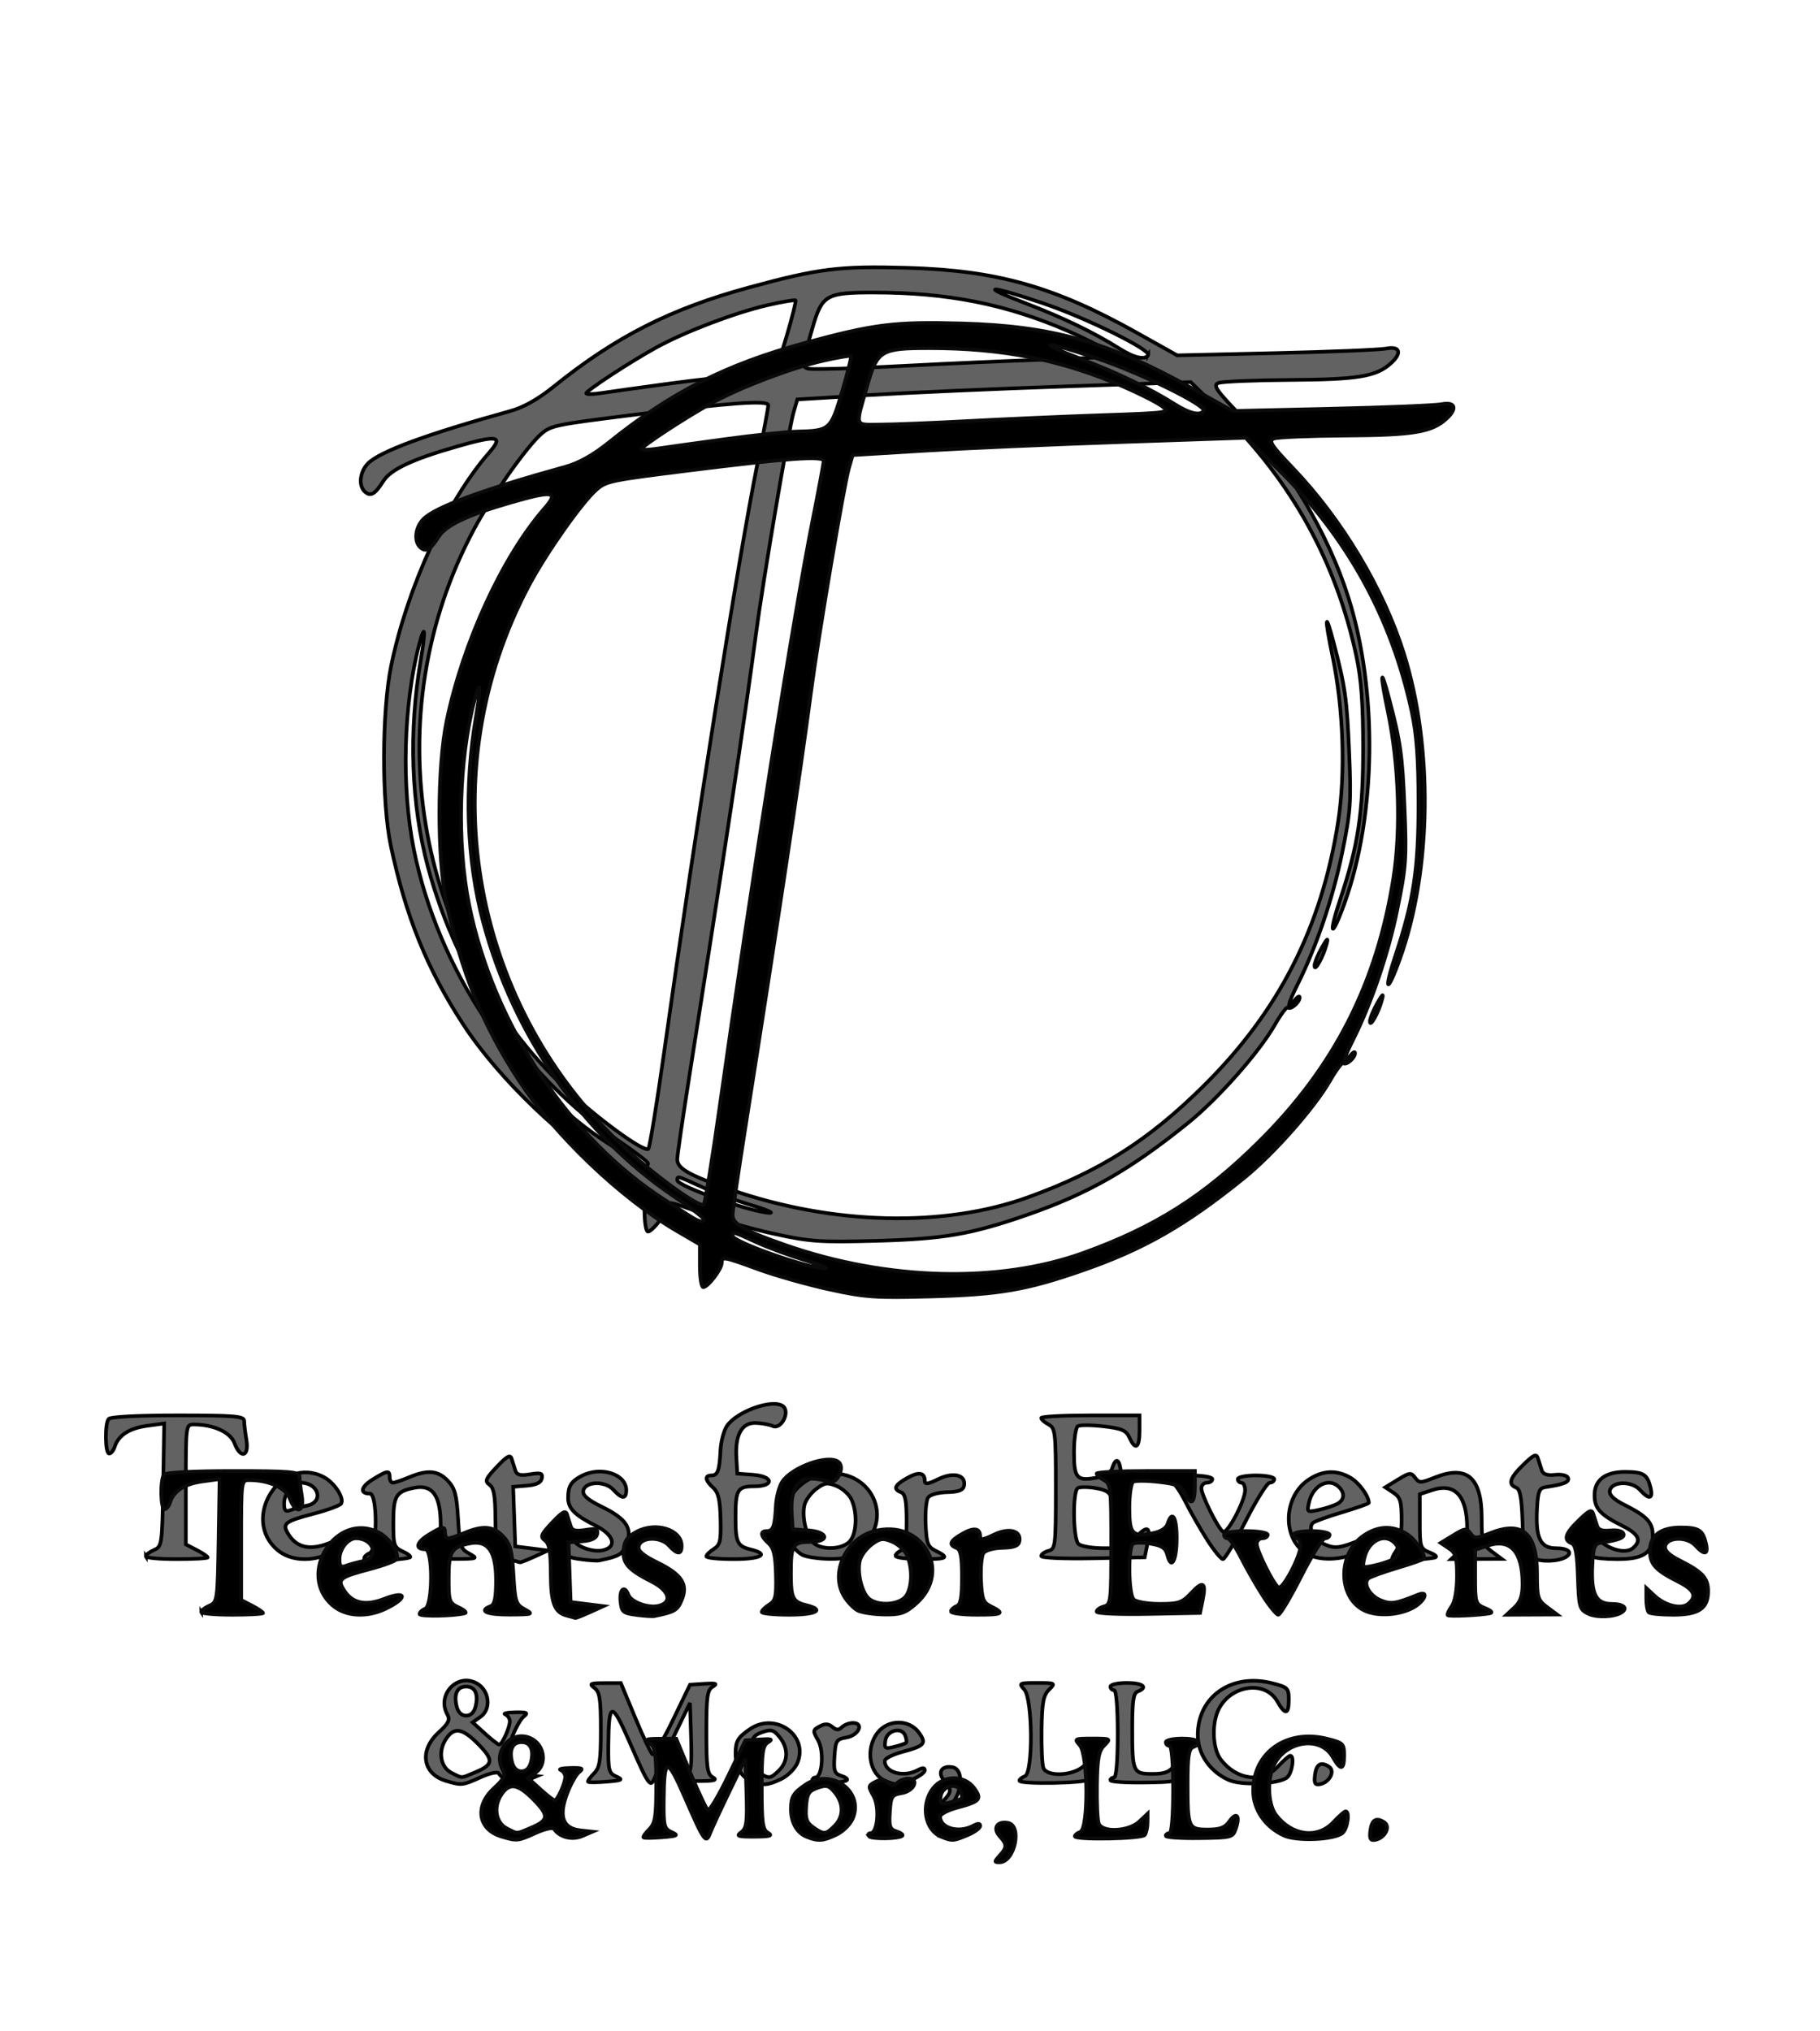
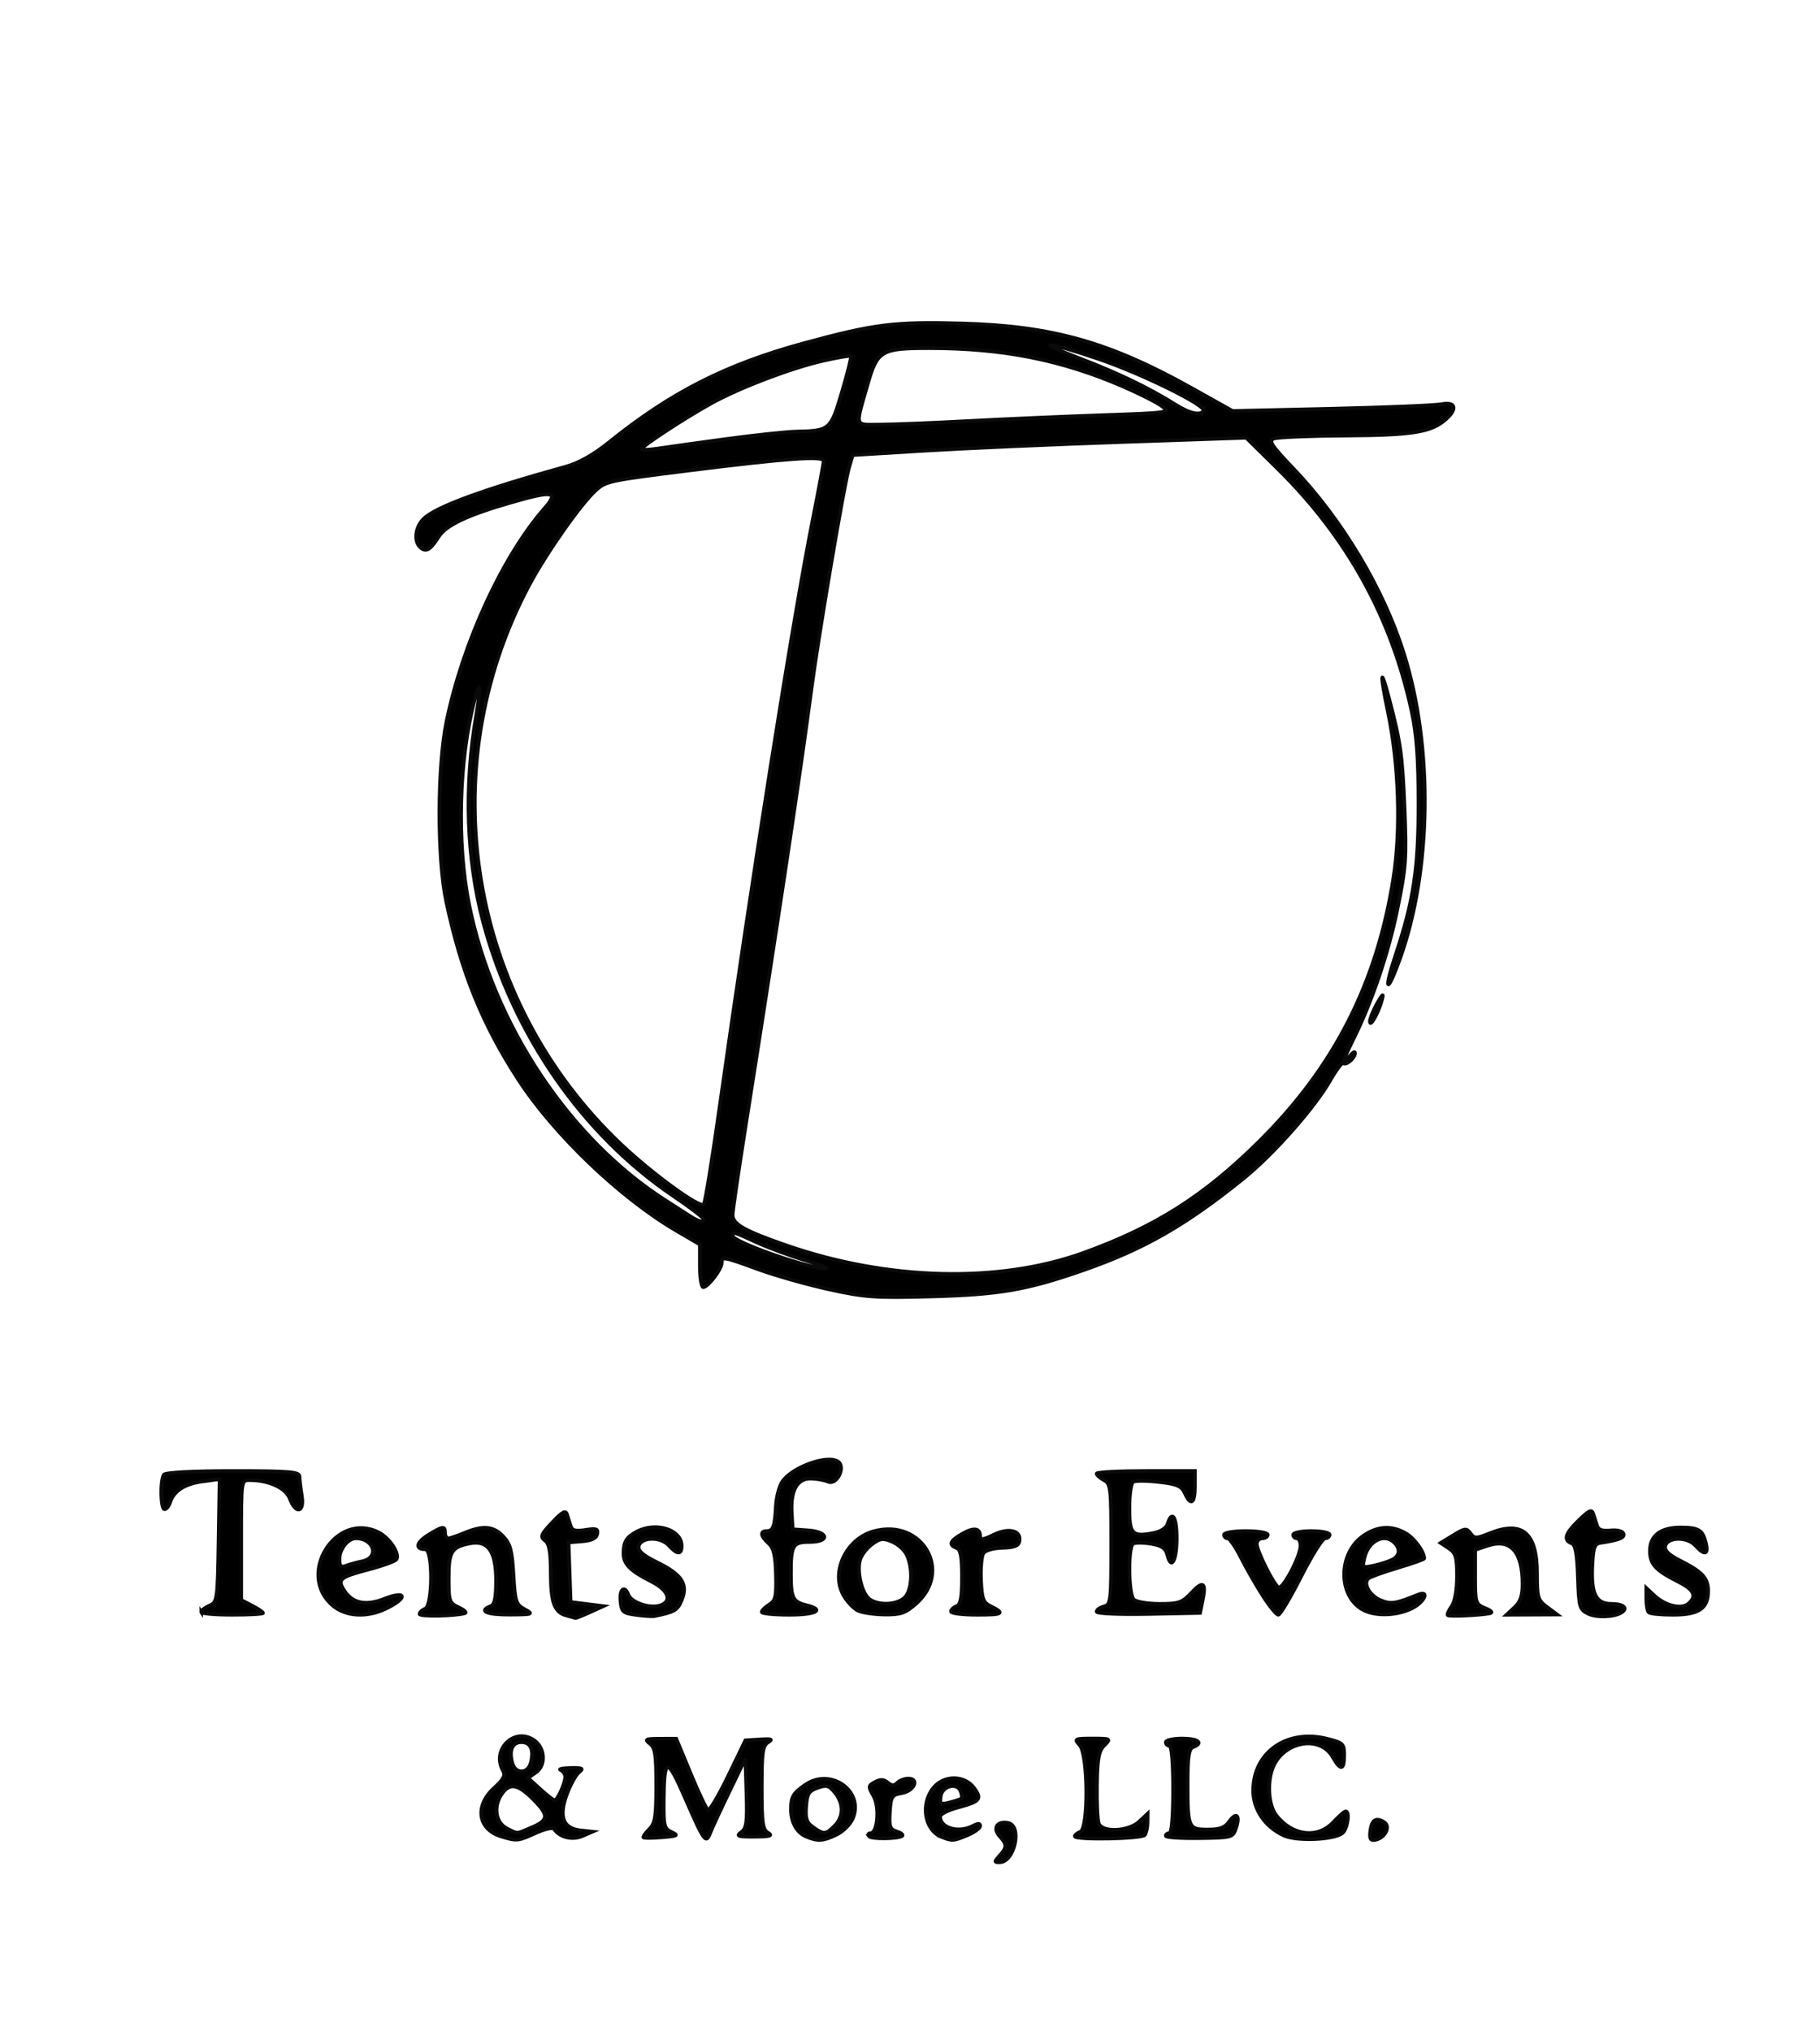
<svg xmlns="http://www.w3.org/2000/svg" xmlns:ns1="http://www.inkscape.org/namespaces/inkscape" xmlns:ns2="http://sodipodi.sourceforge.net/DTD/sodipodi-0.dtd" ns1:version="1.0.2 (e86c870879, 2021-01-15, custom)" ns2:docname="Tents for Events Logo.svg" viewBox="0 0 500 558" height="558" width="500" id="svg983" version="1.1">
  <defs id="defs987">
    <filter ns1:collect="always" style="color-interpolation-filters:sRGB" id="filter2315" x="-0.068" width="1.136" y="-0.069" height="1.137">
      <feGaussianBlur ns1:collect="always" stdDeviation="12.079" id="feGaussianBlur2317" />
    </filter>
  </defs>
  <ns2:namedview ns1:current-layer="g991" ns1:window-maximized="1" ns1:window-y="-8" ns1:window-x="-8" ns1:cy="279" ns1:cx="12.854722" ns1:zoom="0.8117387" showgrid="false" id="namedview985" ns1:window-height="1017" ns1:window-width="1920" ns1:pageshadow="2" ns1:pageopacity="0" guidetolerance="10" gridtolerance="10" objecttolerance="10" borderopacity="1" bordercolor="#666666" pagecolor="#ffffff" ns1:document-rotation="0" />
  <g id="g991" ns1:label="Image" ns1:groupmode="layer">
    <g id="g2321">
-       <path id="path847" d="m 259.402,494.533 c 2.074,-2.291 2.071,-3.055 -0.021,-5.366 -1.959,-2.164 -0.658,-4.206 2.32,-3.64 4.008,0.761 1.849,10.835 -2.322,10.835 -1.501,0 -1.499,-0.147 0.023,-1.829 z M 122.558,489.296 c -6.485,-1.934 -7.485,-8.347 -2.074,-13.303 2.742,-2.511 3.229,-3.494 2.436,-4.91 -3.045,-5.441 2.727,-11.575 8.08,-8.586 3.478,1.942 4.039,7.064 1.007,9.189 l -2.163,1.515 3.357,3.052 c 1.846,1.679 3.622,3.065 3.946,3.081 0.775,0.038 2.911,-4.683 2.911,-6.434 0,-0.753 -0.562,-1.597 -1.25,-1.874 -0.688,-0.277 0.524,-0.54 2.691,-0.583 3.316,-0.066 3.692,0.119 2.372,1.171 -0.863,0.688 -2.365,3.401 -3.338,6.029 -2.298,6.207 -1.096,9.419 3.723,9.95 l 3.302,0.364 -2.815,1.204 c -2.804,1.199 -6.255,0.321 -7.761,-1.975 -0.317,-0.483 -2.567,0.024 -5,1.128 -4.909,2.227 -5.165,2.254 -9.422,0.985 z m 7.909,-2.332 c 5.083,-2.124 5.242,-3.35 1.002,-7.692 -4.41,-4.516 -6.719,-4.896 -8.961,-1.474 -2.24,3.419 -1.52,7.731 1.55,9.277 3.066,1.543 2.427,1.554 6.41,-0.11 z m 0.179,-18.1 c 0.858,-3.418 -0.123,-5.502 -2.589,-5.502 -2.466,0 -3.447,2.085 -2.589,5.502 0.402,1.602 1.331,2.498 2.589,2.498 1.258,0 2.187,-0.896 2.589,-2.498 z m 30.924,20.677 c -0.19,-0.19 0.516,-1.209 1.571,-2.263 1.637,-1.637 1.917,-3.397 1.917,-12.056 0,-8.484 -0.286,-10.357 -1.75,-11.468 -1.538,-1.167 -1.205,-1.33 2.75,-1.342 l 4.5,-0.013 3.958,9.551 c 2.177,5.253 4.318,9.773 4.757,10.045 0.44,0.272 2.934,-3.922 5.542,-9.319 l 4.743,-9.814 4,-0.262 c 3.187,-0.209 3.644,-0.046 2.25,0.8 -1.502,0.912 -1.75,2.676 -1.75,12.463 0,9.803 0.245,11.543 1.75,12.42 1.346,0.784 0.492,1.026 -3.691,1.05 -4.631,0.026 -5.183,-0.158 -3.709,-1.236 1.471,-1.075 1.688,-2.695 1.441,-10.75 l -0.291,-9.484 -4.355,9 c -2.395,4.95 -4.775,10.086 -5.287,11.413 -1.206,3.124 -1.638,2.527 -6.921,-9.572 -4.986,-11.419 -5.754,-11.32 -5.866,0.757 -0.064,6.944 0.123,7.685 2.18,8.617 1.97,0.893 1.65,1.069 -2.571,1.416 -2.651,0.218 -4.976,0.241 -5.167,0.05 z m 44.803,-0.186 c -2.703,-1.089 -4.32,-3.977 -4.3,-7.677 0.018,-3.316 0.637,-4.351 3.957,-6.624 6.986,-4.781 16.171,1.718 13.057,9.238 -0.681,1.644 -2.666,3.619 -4.522,4.5 -3.693,1.752 -5.014,1.843 -8.191,0.563 z m 7.685,-2.993 c 2.516,-2.516 2.557,-6.091 0.105,-9.119 -1.629,-2.012 -2.296,-2.2 -4.75,-1.342 -2.435,0.852 -2.899,1.607 -3.158,5.136 -0.247,3.37 0.119,4.433 1.973,5.731 2.917,2.043 3.416,2.008 5.83,-0.406 z m 9.388,2.818 c -0.278,-0.45 -0.049,-0.818 0.508,-0.818 1.946,0 2.516,-7.218 0.805,-10.198 -1.51,-2.631 -1.487,-2.846 0.414,-3.863 1.481,-0.793 2.403,-0.753 3.491,0.15 1.12,0.929 1.759,0.946 2.636,0.069 0.637,-0.637 2.001,-1.158 3.031,-1.158 3.133,0 1.608,3.415 -1.786,3.997 -2.76,0.474 -3.011,0.869 -3.289,5.174 -0.26,4.015 -0.007,4.755 1.825,5.336 1.17,0.371 1.889,0.913 1.599,1.203 -0.888,0.888 -8.697,0.979 -9.235,0.108 z m 19.928,0.175 c -4.574,-1.843 -5.757,-8.891 -2.243,-13.358 2.873,-3.653 8.634,-3.661 11.29,-0.016 2.21,3.033 1.655,3.678 -4.613,5.364 -2.612,0.703 -4.75,1.804 -4.75,2.447 0,3.207 5.129,4.642 9.066,2.535 1.361,-0.728 1.934,-0.713 1.934,0.051 0,0.597 -1.561,1.738 -3.468,2.535 -3.924,1.639 -4.202,1.656 -7.217,0.442 z m 5.556,-10.531 c 0.207,-0.207 0.097,-1.102 -0.243,-1.989 -0.964,-2.513 -5.059,-1.459 -5.465,1.407 -0.305,2.158 -0.071,2.314 2.498,1.669 1.559,-0.391 3.004,-0.88 3.21,-1.087 z m 31.128,10.395 c 1.2e-4,-0.354 0.675,-0.902 1.5,-1.219 2.297,-0.882 2.165,-21.246 -0.155,-23.81 -1.583,-1.749 -1.431,-1.829 3.5,-1.829 5.048,0 5.116,0.039 3.272,1.883 -1.538,1.538 -1.909,3.527 -2.026,10.85 -0.079,4.932 0.142,9.71 0.49,10.617 0.978,2.547 8.198,2.206 11.105,-0.525 l 2.314,-2.174 -0.015,2.424 c -0.008,1.333 -0.346,2.874 -0.75,3.424 -0.793,1.079 -19.235,1.422 -19.235,0.357 z m 25,-0.107 c 1.7e-4,-0.412 0.45,-0.75 1,-0.75 0.611,0 1,-4.667 1,-12 0,-7.333 -0.389,-12 -1,-12 -0.55,0 -1,-0.45 -1,-1 0,-0.55 2.025,-1 4.5,-1 4.413,0 5.967,1.223 3,2.362 -1.187,0.455 -1.5,2.548 -1.5,10.025 0,12.193 0.185,12.613 5.55,12.613 3.328,0 4.693,-0.509 5.87,-2.19 1.95,-2.785 3.062,-1.758 1.893,1.749 -0.88,2.639 -1.048,2.686 -10.104,2.812 -5.065,0.071 -9.21,-0.209 -9.21,-0.621 z m 32.451,-0.094 c -5.181,-2.363 -8.45,-7.147 -8.45,-12.364 0,-10.532 9.279,-17.013 20.362,-14.222 4.373,1.101 4.638,1.361 4.638,4.549 0,4.139 -0.978,4.287 -3.145,0.478 -3.632,-6.384 -14.091,-4.204 -16.655,3.471 -1.381,4.136 -0.868,9.911 1.109,12.478 4.381,5.69 11.386,6.562 15.69,1.954 1.541,-1.65 3.072,-3 3.401,-3 1.236,0 0.54,4.804 -0.864,5.969 -2.253,1.87 -12.531,2.309 -16.087,0.687 z m 23.725,-1.241 c 0.363,-3.08 1.583,-3.855 3.825,-2.427 1.837,1.17 0.257,4.321 -2.432,4.85 -1.347,0.265 -1.648,-0.258 -1.393,-2.423 z M 100.057,428.162 c 0,-0.475 0.675,-1.123 1.5,-1.439 2.144,-0.823 2.2,-16.362 0.059,-16.362 -2.879,0 -2.495,-1.877 0.803,-3.915 4.018,-2.483 4.638,-2.562 4.638,-0.585 0,0.825 0.395,1.5 0.878,1.5 0.483,0 2.493,-0.675 4.468,-1.5 5.103,-2.132 7.961,-1.867 10.645,0.99 1.941,2.066 2.418,3.86 2.805,10.536 0.43,7.43 0.667,8.156 3.085,9.47 2.487,1.351 2.278,1.425 -4.131,1.464 -6.32,0.037 -8.679,-1.006 -5.25,-2.322 1.121,-0.43 1.5,-2.224 1.5,-7.107 0,-8.013 -2.237,-11.134 -7.259,-10.13 -5.009,1.002 -5.741,2.221 -5.741,9.56 0,6.348 0.151,6.788 2.75,8.009 1.512,0.71 2.3,1.423 1.75,1.585 -2.751,0.806 -12.5,0.998 -12.5,0.246 z m 40.525,0.466 c -3.481,-0.882 -4.46,-3.423 -4.493,-11.657 -0.024,-5.986 -0.41,-8.167 -1.601,-9.037 -1.369,-1.001 -1.114,-1.629 2.003,-4.935 2.769,-2.937 3.684,-3.434 4.069,-2.213 0.273,0.866 0.73,2.307 1.015,3.202 0.399,1.256 1.328,1.496 4.063,1.053 2.966,-0.481 3.493,-0.298 3.224,1.122 -0.221,1.168 -1.5,1.795 -4.103,2.01 l -3.781,0.313 0.289,8.187 0.289,8.187 4.5,0.563 4.5,0.563 -3.718,1.687 c -2.045,0.928 -3.845,1.635 -4,1.571 -0.155,-0.064 -1.171,-0.341 -2.257,-0.617 z m 18.975,-0.229 c -3.65,-0.491 -4.027,-0.823 -4.313,-3.789 -0.32,-3.318 1.131,-4.472 2.181,-1.735 0.777,2.025 5.5,3.735 8.344,3.021 3.822,-0.959 2.862,-4.208 -1.961,-6.633 -5.949,-2.991 -7.752,-4.812 -7.735,-7.809 0.019,-3.155 0.813,-4.442 3.669,-5.945 5.277,-2.778 12.316,-0.536 12.316,3.922 0,2.489 -1.22,2.447 -3.544,-0.12 -2.295,-2.536 -7.769,-2.353 -8.267,0.276 -0.234,1.238 1.228,2.49 5.164,4.42 6.734,3.302 8.46,5.975 6.662,10.315 -1.168,2.821 -1.921,3.262 -7.516,4.41 -0.55,0.113 -2.8,-0.037 -5,-0.334 z m 222.965,0.093 c -0.217,-0.217 0.265,-1.335 1.071,-2.485 0.901,-1.287 1.465,-4.46 1.465,-8.247 0,-5.268 -0.323,-6.37 -2.243,-7.645 l -2.243,-1.489 3.493,-2.133 c 3.189,-1.947 3.597,-1.991 4.696,-0.506 1.11,1.501 1.527,1.498 5.391,-0.049 8.845,-3.539 12.905,-0.059 12.905,11.06 0,6.684 0.195,7.34 2.75,9.246 l 2.75,2.052 -6.939,0.032 -6.939,0.032 2.189,-2.039 c 1.61,-1.5 2.189,-3.2 2.189,-6.435 0,-8.897 -3.33,-12.562 -9.549,-10.51 l -3.451,1.139 v 7.447 c 0,7.183 0.098,7.487 2.75,8.58 1.709,0.704 2.182,1.244 1.25,1.426 -2.767,0.542 -11.137,0.921 -11.535,0.523 z m 38.535,-0.439 c -2.344,-1.167 -2.518,-1.794 -2.79,-10.015 -0.217,-6.57 -0.656,-8.911 -1.75,-9.33 -2.306,-0.885 -1.732,-2.691 2.008,-6.315 2.883,-2.794 3.558,-3.08 4,-1.696 0.293,0.916 0.756,2.374 1.03,3.241 0.347,1.099 1.456,1.477 3.666,1.25 1.854,-0.191 3.336,0.178 3.573,0.888 0.375,1.124 -1.192,1.754 -6.237,2.508 -1.681,0.251 -2.047,1.185 -2.294,5.857 -0.433,8.166 0.897,10.922 5.27,10.922 3.278,0 4.626,1.201 2.691,2.397 -2.064,1.275 -6.886,1.43 -9.166,0.295 z M 40.057,427.599 c 0,-0.42 1.012,-1.207 2.25,-1.75 2.189,-0.96 2.257,-1.446 2.525,-17.876 l 0.275,-16.889 -4.702,0.644 c -4.911,0.673 -7.886,2.603 -8.89,5.766 -0.326,1.027 -1.013,1.868 -1.526,1.868 -1.097,0 -1.239,-8.041 -0.167,-9.5 0.443,-0.603 7.975,-1 18.985,-1 15.552,0 18.252,0.222 18.261,1.5 0.006,0.825 0.289,3.188 0.63,5.25 0.773,4.678 -1.626,5.28 -3.306,0.829 -1.116,-2.955 -5.715,-5.06 -11.086,-5.074 -2.243,-0.006 -2.25,0.049 -2.25,16.469 v 16.474 l 3,1.551 c 1.65,0.853 3,1.765 3,2.026 0,0.261 -3.825,0.474 -8.5,0.474 -4.675,0 -8.5,-0.343 -8.5,-0.763 z m 36.189,-1.731 c -10.207,-8.588 0.867,-26.182 12.646,-20.091 2.947,1.524 5.764,5.807 4.822,7.331 -0.318,0.515 -3.634,1.743 -7.368,2.729 -8.392,2.216 -9.022,2.758 -6.925,5.958 2.248,3.43 5.883,4.166 10.881,2.203 6.334,-2.488 6.638,-0.232 0.37,2.742 -5.158,2.448 -10.892,2.101 -14.426,-0.873 z m 8.061,-12.201 c 4.785,-0.966 3.294,-6.305 -1.76,-6.305 -2.168,0 -4.49,2.937 -4.49,5.678 0,2.006 0.365,2.394 1.75,1.859 0.963,-0.372 2.987,-0.927 4.5,-1.232 z m 109.75,13.936 c 0,-0.418 0.916,-1.331 2.035,-2.031 1.761,-1.1 2.012,-2.205 1.86,-8.212 -0.135,-5.345 -0.603,-7.328 -2.035,-8.624 -2.207,-1.998 -2.398,-3.374 -0.467,-3.374 1.729,0 2.204,-1.314 2.482,-6.857 0.12,-2.396 0.899,-5.395 1.73,-6.664 2.622,-4.002 12.366,-7.546 15.338,-5.578 2.209,1.463 -0.312,6.595 -2.716,5.531 -0.95,-0.42 -3.057,-0.802 -4.684,-0.848 -3.786,-0.107 -5.661,3.222 -5.303,9.416 l 0.26,4.5 4.25,0.307 c 5.709,0.413 6.019,3.192 0.357,3.192 -4.603,0 -5.113,0.886 -5.092,8.832 0.018,6.607 0.523,7.625 4.235,8.533 5.225,1.279 2.78,2.635 -4.75,2.635 -4.125,0 -7.5,-0.342 -7.5,-0.759 z m 26.42,-0.385 c -1.144,-0.555 -2.884,-2.371 -3.868,-4.036 -3.76,-6.364 0.514,-15.639 8.181,-17.756 13.296,-3.671 21.861,10.94 11.661,19.895 -2.947,2.588 -4.243,3.032 -8.68,2.974 -2.868,-0.037 -6.151,-0.522 -7.295,-1.077 z m 12.751,-3.51 c 2.1,-1.9 2.456,-7.875 0.699,-11.73 -0.621,-1.364 -2.45,-3.026 -4.064,-3.695 -2.538,-1.051 -3.293,-0.947 -5.596,0.773 -1.464,1.093 -2.928,3.072 -3.253,4.398 -0.832,3.396 0.61,9.12 2.679,10.633 2.442,1.786 7.359,1.591 9.535,-0.378 z m 12.829,3.762 c 0,-0.491 0.675,-1.152 1.5,-1.469 1.147,-0.44 1.5,-2.323 1.5,-8 0,-5.677 -0.353,-7.56 -1.5,-8 -2.26,-0.867 -1.816,-1.952 1.595,-3.893 3.213,-1.829 4.905,-1.578 4.905,0.726 0,1.056 0.824,0.953 3.741,-0.465 4.169,-2.028 7.625,-1.14 7.055,1.811 -0.241,1.247 -1.448,1.71 -4.663,1.79 -2.503,0.062 -4.721,0.696 -5.244,1.5 -0.498,0.766 -0.79,4.082 -0.647,7.368 0.22,5.074 0.6,6.145 2.526,7.101 4.154,2.063 3.618,2.424 -3.601,2.424 -3.942,0 -7.167,-0.402 -7.167,-0.893 z m 40,0.037 c 0,-0.501 0.9,-1.146 2,-1.434 1.898,-0.496 2,-1.364 2,-17.081 0,-15.535 -0.124,-16.625 -2,-17.629 -1.1,-0.589 -1.999,-1.392 -1.998,-1.785 10e-4,-0.393 6.076,-0.715 13.5,-0.715 h 13.499 l -4.8e-4,4.25 c -5.5e-4,4.734 -1.118,5.483 -2.77,1.856 -0.911,-1.998 -2.084,-2.509 -7.107,-3.092 -3.309,-0.384 -6.491,-0.405 -7.07,-0.047 -0.579,0.358 -1.053,3.564 -1.053,7.123 0,7.263 0.734,8.057 6.451,6.985 2.176,-0.408 3.665,-1.366 4.06,-2.61 1.229,-3.872 2.489,-1.859 2.489,3.976 0,6.202 -1.493,8.927 -2.561,4.673 -0.482,-1.922 -1.476,-2.613 -4.493,-3.123 -2.13,-0.36 -4.34,-0.366 -4.91,-0.014 -1.455,0.899 -1.317,13.842 0.163,15.323 0.662,0.662 3.844,1.2 7.099,1.2 5.276,0 6.197,-0.32 8.725,-3.026 3.244,-3.473 4.116,-2.897 3.106,2.05 l -0.71,3.475 -14.21,0.277 c -8.082,0.158 -14.21,-0.115 -14.21,-0.633 z m 45.624,-4.394 c -1.843,-2.888 -4.545,-7.612 -6.004,-10.5 -1.459,-2.888 -3.096,-5.25 -3.637,-5.25 -0.541,0 -0.983,-0.45 -0.983,-1 0,-0.556 2.667,-1 6,-1 3.333,0 6,0.444 6,1 0,0.55 -0.675,1 -1.5,1 -0.825,0 -1.5,0.69 -1.5,1.533 0,1.883 4.59,11.095 5.945,11.933 1.167,0.721 6.055,-8.508 6.055,-11.433 0,-1.118 -0.45,-2.033 -1,-2.033 -0.55,0 -1,-0.45 -1,-1 0,-0.55 2.25,-1 5,-1 2.75,0 5,0.45 5,1 0,0.55 -0.562,1.002 -1.25,1.005 -0.688,0.002 -3.646,4.727 -6.575,10.5 -2.929,5.773 -5.747,10.495 -6.262,10.495 -0.516,0 -2.445,-2.362 -4.288,-5.25 z m 27.486,3.854 c -6.919,-3.835 -6.793,-15.57 0.217,-20.354 3.915,-2.672 7.819,-2.867 11.683,-0.585 2.323,1.372 4.989,5.035 4.989,6.853 0,0.233 -3.263,1.396 -7.25,2.583 -3.987,1.187 -7.632,2.505 -8.099,2.928 -1.526,1.383 0.352,4.729 3.352,5.972 2.847,1.179 4.064,1 10.248,-1.506 3.432,-1.391 1.795,2.113 -1.784,3.82 -4.199,2.003 -10.037,2.129 -13.356,0.29 z m 8.14,-13.758 c 2.035,-1.066 2.257,-2.94 0.55,-4.646 -2.749,-2.749 -7.131,-0.543 -8.221,4.139 -0.645,2.769 -0.581,2.821 2.63,2.132 1.81,-0.389 4.079,-1.119 5.041,-1.624 z m 70.417,14.487 c -0.367,-0.367 -0.667,-2.02 -0.667,-3.674 v -3.008 l 2.25,2.1 c 2.959,2.762 7.352,3.823 9.263,2.238 2.494,-2.07 1.687,-3.848 -2.763,-6.085 -6.228,-3.131 -7.75,-4.801 -7.75,-8.502 0,-4.16 2.981,-6.407 8.473,-6.386 4.921,0.019 6.027,0.698 6.893,4.235 0.798,3.262 -0.343,3.537 -2.909,0.701 -2.279,-2.518 -7.769,-2.354 -8.261,0.246 -0.219,1.154 1.059,2.392 3.992,3.867 6.244,3.14 7.813,4.834 7.813,8.436 0,4.777 -2.561,6.5 -9.662,6.5 -3.303,0 -6.305,-0.3 -6.671,-0.667 z M 212.557,338.961 c -6.05,-1.328 -14.799,-3.806 -19.441,-5.507 -9.608,-3.52 -10.059,-3.597 -10.059,-1.727 0,1.673 -3.794,6.635 -5.073,6.635 -0.51,0 -0.927,-2.641 -0.927,-5.868 v -5.868 l -6.5,-3.801 c -15.305,-8.951 -33.496,-26.337 -43.311,-41.396 -9.922,-15.223 -15.738,-29.575 -19.882,-49.067 -2.527,-11.884 -2.473,-37.064 0.106,-49.5 4.486,-21.637 15.369,-45.299 26.904,-58.498 4.046,-4.63 2.398,-4.926 -9.065,-1.628 -12.079,3.475 -17.972,6.254 -19.99,9.428 -2.287,3.597 -3.44,4.296 -4.979,3.019 -1.934,-1.605 -1.543,-5.561 0.779,-7.883 3.281,-3.281 16.26,-8.056 38.985,-14.342 3.739,-1.034 7.652,-3.23 12,-6.733 17.028,-13.719 32.098,-21.376 53.6,-27.231 19.226,-5.235 24.845,-5.936 43.392,-5.414 24.82,0.7 40.558,5.146 63.312,17.889 l 11.003,6.162 27.073,-0.621 c 14.89,-0.341 28.535,-0.903 30.323,-1.248 3.824,-0.738 4.455,1.199 1.316,4.04 -4.022,3.64 -9.002,4.469 -27.566,4.586 -9.9,0.063 -18.815,0.436 -19.812,0.829 -1.54,0.607 -0.742,1.834 5.322,8.18 13.42,14.043 24.77,33.019 30.379,50.794 8.08,25.605 7.652,59.667 -1.054,83.921 -3.587,9.994 -4.592,9.165 -1.211,-1 4.977,-14.966 6.306,-23.779 6.293,-41.75 -0.009,-12.131 -0.493,-18.751 -1.831,-25 -5.552,-25.95 -17.741,-48.039 -36.937,-66.94 l -8.572,-8.44 -34.288,1.176 c -18.859,0.647 -43.178,1.718 -54.044,2.381 l -19.756,1.206 -1.035,3.558 c -1.34,4.604 -8.388,46.176 -10.352,61.059 -3.011,22.814 -9.093,63.197 -18.059,119.901 -1.948,12.32 -3.542,23.223 -3.542,24.227 0,2.56 3.138,4.347 14.666,8.352 27.943,9.709 58.522,10.484 81.762,2.071 19.747,-7.148 33.02,-15.567 48.156,-30.546 20.667,-20.453 32.424,-43.516 36.961,-72.505 2.084,-13.316 1.498,-31.095 -1.499,-45.453 -2.273,-10.892 -2.113,-12.983 0.292,-3.811 3.189,12.16 3.647,15.411 4.263,30.264 0.569,13.708 0.396,16.102 -2.004,27.794 -2.505,12.201 -7.099,25.695 -12.231,35.923 -2.662,5.306 -3.037,7.253 -0.835,4.342 0.808,-1.068 1.468,-1.46 1.468,-0.872 0,1.355 -2.502,3.478 -3.235,2.746 -0.303,-0.303 -1.934,1.867 -3.625,4.822 -4.294,7.505 -15.552,20.237 -23.741,26.85 -15.979,12.903 -27.37,19.42 -44.171,25.268 -15.484,5.389 -22.916,6.668 -41.729,7.179 -15.306,0.416 -18.096,0.221 -28,-1.952 z m -6.5,-7.976 c -4.125,-1.233 -10.142,-3.452 -13.371,-4.932 -6.587,-3.019 -6.629,-3.031 -6.629,-1.807 0,1.659 20.726,8.952 25.5,8.972 1.1,0.005 -1.375,-1 -5.5,-2.233 z m -28.033,-11.373 c -0.018,-0.412 -3.702,-3.225 -8.187,-6.25 -24.915,-16.806 -43.975,-44.208 -52.275,-75.156 -4.635,-17.285 -5.33,-37.252 -1.979,-56.844 1.403,-8.201 1.192,-10.432 -0.411,-4.351 -4.338,16.456 -4.941,39.26 -1.488,56.351 6.622,32.783 27.475,64.178 53.872,81.106 2.2,1.411 5.125,3.291 6.5,4.177 2.779,1.792 4.016,2.093 3.967,0.967 z m 4.459,-30.75 c 8.845,-62.725 20.253,-134.695 25.577,-161.358 1.648,-8.251 2.996,-15.524 2.996,-16.162 0,-1.454 -10.065,-0.737 -37,2.635 -21.65,2.711 -22.702,2.928 -25.379,5.253 -3.984,3.46 -13.719,17.267 -18.504,26.242 -27.029,50.697 -16.684,113.858 25.151,153.548 8.618,8.176 21.757,17.75 22.795,16.61 0.384,-0.422 2.348,-12.468 4.364,-26.768 z m 1.573,-183.501 c 7.975,-1.079 16.75,-2.014 19.5,-2.079 9.24,-0.219 9.43,-0.384 12.552,-10.921 1.544,-5.21 2.645,-9.634 2.448,-9.831 -0.198,-0.198 -3.616,0.382 -7.597,1.287 -8.79,1.999 -22.739,7.295 -30.602,11.619 -7.164,3.939 -19.301,11.885 -19.301,12.636 0,0.305 1.913,0.262 4.25,-0.097 2.337,-0.359 10.775,-1.534 18.75,-2.613 z m 66.574,-4.961 c 9.86,-0.529 26.442,-1.256 36.849,-1.615 18.593,-0.642 18.881,-0.685 16.506,-2.476 -1.329,-1.003 -6.071,-3.41 -10.536,-5.35 -17.009,-7.387 -33.151,-10.589 -53.42,-10.594 -13.095,-0.004 -14.215,0.647 -16.833,9.781 -3.518,12.276 -3.827,11.216 3.277,11.216 3.426,0 14.297,-0.433 24.156,-0.962 z m 64.802,-2.836 c 0.87,-1.408 -16.966,-10.2 -28.938,-14.265 -14.794,-5.022 -18.04,-5.059 -4.937,-0.057 10.305,3.935 19.02,8.136 26,12.536 4.068,2.564 6.985,3.225 7.875,1.785 z m 45.707,167.798 c 0.001,-0.825 0.898,-3.075 1.994,-5 1.498,-2.631 1.829,-2.879 1.333,-1 -0.916,3.475 -3.33,7.827 -3.328,6 z" style="fill:#626262;fill-opacity:1;stroke:#000000;stroke-opacity:1;filter:url(#filter2315);opacity:1" />
      <path id="path1470" d="m 274.617,509.818 c 2.074,-2.291 2.071,-3.055 -0.021,-5.366 -1.959,-2.164 -0.658,-4.206 2.32,-3.64 4.008,0.761 1.849,10.835 -2.322,10.835 -1.501,0 -1.499,-0.147 0.023,-1.829 z m -136.844,-5.237 c -6.485,-1.934 -7.485,-8.347 -2.074,-13.303 2.742,-2.511 3.229,-3.494 2.436,-4.91 -3.045,-5.441 2.727,-11.575 8.08,-8.586 3.478,1.942 4.039,7.064 1.007,9.189 l -2.163,1.515 3.357,3.052 c 1.846,1.679 3.622,3.065 3.946,3.081 0.775,0.038 2.911,-4.683 2.911,-6.434 0,-0.753 -0.562,-1.597 -1.25,-1.874 -0.688,-0.277 0.524,-0.54 2.691,-0.583 3.316,-0.066 3.692,0.119 2.372,1.171 -0.863,0.688 -2.365,3.401 -3.338,6.029 -2.298,6.207 -1.096,9.419 3.723,9.95 l 3.302,0.364 -2.815,1.204 c -2.804,1.199 -6.255,0.321 -7.761,-1.975 -0.317,-0.483 -2.567,0.024 -5,1.128 -4.909,2.227 -5.165,2.254 -9.422,0.985 z m 7.909,-2.332 c 5.083,-2.124 5.242,-3.35 1.002,-7.692 -4.41,-4.516 -6.719,-4.896 -8.961,-1.474 -2.24,3.419 -1.52,7.731 1.55,9.277 3.066,1.543 2.427,1.554 6.41,-0.11 z m 0.179,-18.1 c 0.858,-3.418 -0.123,-5.502 -2.589,-5.502 -2.466,0 -3.447,2.085 -2.589,5.502 0.402,1.602 1.331,2.498 2.589,2.498 1.258,0 2.187,-0.896 2.589,-2.498 z m 30.924,20.677 c -0.19,-0.19 0.516,-1.209 1.571,-2.263 1.637,-1.637 1.917,-3.397 1.917,-12.056 0,-8.484 -0.286,-10.357 -1.75,-11.468 -1.538,-1.167 -1.205,-1.33 2.75,-1.342 l 4.5,-0.013 3.958,9.551 c 2.177,5.253 4.318,9.773 4.757,10.045 0.44,0.272 2.934,-3.922 5.542,-9.319 l 4.743,-9.814 4,-0.262 c 3.187,-0.209 3.644,-0.046 2.25,0.8 -1.502,0.912 -1.75,2.676 -1.75,12.463 0,9.803 0.245,11.543 1.75,12.42 1.346,0.784 0.492,1.026 -3.691,1.05 -4.631,0.026 -5.183,-0.158 -3.709,-1.236 1.471,-1.075 1.688,-2.695 1.441,-10.75 l -0.291,-9.484 -4.355,9 c -2.395,4.95 -4.775,10.086 -5.287,11.413 -1.206,3.124 -1.638,2.527 -6.921,-9.572 -4.986,-11.419 -5.754,-11.32 -5.866,0.757 -0.064,6.944 0.123,7.685 2.18,8.617 1.97,0.893 1.65,1.069 -2.571,1.416 -2.651,0.218 -4.976,0.241 -5.167,0.05 z m 44.803,-0.186 c -2.703,-1.089 -4.32,-3.977 -4.3,-7.677 0.018,-3.316 0.637,-4.351 3.957,-6.624 6.986,-4.781 16.171,1.718 13.057,9.238 -0.681,1.644 -2.666,3.619 -4.522,4.5 -3.693,1.752 -5.014,1.843 -8.191,0.563 z m 7.685,-2.993 c 2.516,-2.516 2.557,-6.091 0.105,-9.119 -1.629,-2.012 -2.296,-2.2 -4.75,-1.342 -2.435,0.852 -2.899,1.607 -3.158,5.136 -0.247,3.37 0.119,4.433 1.973,5.731 2.917,2.043 3.416,2.008 5.83,-0.406 z m 9.388,2.818 c -0.278,-0.45 -0.049,-0.818 0.508,-0.818 1.946,0 2.516,-7.218 0.805,-10.198 -1.51,-2.631 -1.487,-2.846 0.414,-3.863 1.481,-0.793 2.403,-0.753 3.491,0.15 1.12,0.929 1.759,0.946 2.636,0.069 0.637,-0.637 2.001,-1.158 3.031,-1.158 3.133,0 1.608,3.415 -1.786,3.997 -2.76,0.474 -3.011,0.869 -3.289,5.174 -0.26,4.015 -0.007,4.755 1.825,5.336 1.17,0.371 1.889,0.913 1.599,1.203 -0.888,0.888 -8.697,0.979 -9.235,0.108 z m 19.928,0.175 c -4.574,-1.843 -5.757,-8.891 -2.243,-13.358 2.873,-3.653 8.634,-3.661 11.29,-0.016 2.21,3.033 1.655,3.678 -4.613,5.364 -2.612,0.703 -4.75,1.804 -4.75,2.447 0,3.207 5.129,4.642 9.066,2.535 1.361,-0.728 1.934,-0.713 1.934,0.051 0,0.597 -1.561,1.738 -3.468,2.535 -3.924,1.639 -4.202,1.656 -7.217,0.442 z m 5.556,-10.531 c 0.207,-0.207 0.097,-1.102 -0.243,-1.989 -0.964,-2.513 -5.059,-1.459 -5.465,1.407 -0.305,2.158 -0.071,2.314 2.498,1.669 1.559,-0.391 3.004,-0.88 3.21,-1.087 z m 31.128,10.395 c 1.2e-4,-0.354 0.675,-0.902 1.5,-1.219 2.297,-0.882 2.165,-21.246 -0.155,-23.81 -1.583,-1.749 -1.431,-1.829 3.5,-1.829 5.048,0 5.116,0.039 3.272,1.883 -1.538,1.538 -1.909,3.527 -2.026,10.85 -0.079,4.932 0.142,9.71 0.49,10.617 0.978,2.547 8.198,2.206 11.105,-0.525 l 2.314,-2.174 -0.015,2.424 c -0.008,1.333 -0.346,2.874 -0.75,3.424 -0.793,1.079 -19.235,1.422 -19.235,0.357 z m 25,-0.107 c 1.7e-4,-0.412 0.45,-0.75 1,-0.75 0.611,0 1,-4.667 1,-12 0,-7.333 -0.389,-12 -1,-12 -0.55,0 -1,-0.45 -1,-1 0,-0.55 2.025,-1 4.5,-1 4.413,0 5.967,1.223 3,2.362 -1.187,0.455 -1.5,2.548 -1.5,10.025 0,12.193 0.185,12.613 5.55,12.613 3.328,0 4.693,-0.509 5.87,-2.19 1.95,-2.785 3.062,-1.758 1.893,1.749 -0.88,2.639 -1.048,2.686 -10.104,2.812 -5.065,0.071 -9.21,-0.209 -9.21,-0.621 z m 32.451,-0.094 c -5.181,-2.363 -8.45,-7.147 -8.45,-12.364 0,-10.532 9.279,-17.013 20.362,-14.222 4.373,1.101 4.638,1.361 4.638,4.549 0,4.139 -0.978,4.287 -3.145,0.478 -3.632,-6.384 -14.091,-4.204 -16.655,3.471 -1.381,4.136 -0.868,9.911 1.109,12.478 4.381,5.69 11.386,6.562 15.69,1.954 1.541,-1.65 3.072,-3 3.401,-3 1.236,0 0.54,4.804 -0.864,5.969 -2.253,1.87 -12.531,2.309 -16.087,0.687 z m 23.725,-1.241 c 0.363,-3.08 1.583,-3.855 3.825,-2.427 1.837,1.17 0.257,4.321 -2.432,4.85 -1.347,0.265 -1.648,-0.258 -1.393,-2.423 z M 115.272,443.447 c 0,-0.475 0.675,-1.123 1.5,-1.439 2.144,-0.823 2.2,-16.362 0.059,-16.362 -2.879,0 -2.495,-1.877 0.803,-3.915 4.018,-2.483 4.638,-2.562 4.638,-0.585 0,0.825 0.395,1.5 0.878,1.5 0.483,0 2.493,-0.675 4.468,-1.5 5.103,-2.132 7.961,-1.867 10.645,0.99 1.941,2.066 2.418,3.86 2.805,10.536 0.43,7.43 0.667,8.156 3.085,9.47 2.487,1.351 2.278,1.425 -4.131,1.464 -6.32,0.037 -8.679,-1.006 -5.25,-2.322 1.121,-0.43 1.5,-2.224 1.5,-7.107 0,-8.013 -2.237,-11.134 -7.259,-10.13 -5.009,1.002 -5.741,2.221 -5.741,9.56 0,6.348 0.151,6.788 2.75,8.009 1.512,0.71 2.3,1.423 1.75,1.585 -2.751,0.806 -12.5,0.998 -12.5,0.246 z m 40.525,0.466 c -3.481,-0.882 -4.46,-3.423 -4.493,-11.657 -0.024,-5.986 -0.41,-8.167 -1.601,-9.037 -1.369,-1.001 -1.114,-1.629 2.003,-4.935 2.769,-2.937 3.684,-3.434 4.069,-2.213 0.273,0.866 0.73,2.307 1.015,3.202 0.399,1.256 1.328,1.496 4.063,1.053 2.966,-0.481 3.493,-0.298 3.224,1.122 -0.221,1.168 -1.5,1.795 -4.103,2.01 l -3.781,0.313 0.289,8.187 0.289,8.187 4.5,0.563 4.5,0.563 -3.718,1.687 c -2.045,0.928 -3.845,1.635 -4,1.571 -0.155,-0.064 -1.171,-0.341 -2.257,-0.617 z m 18.975,-0.229 c -3.65,-0.491 -4.027,-0.823 -4.313,-3.789 -0.32,-3.318 1.131,-4.472 2.181,-1.735 0.777,2.025 5.5,3.735 8.344,3.021 3.822,-0.959 2.862,-4.208 -1.961,-6.633 -5.949,-2.991 -7.752,-4.812 -7.735,-7.809 0.019,-3.155 0.813,-4.442 3.669,-5.945 5.277,-2.778 12.316,-0.536 12.316,3.922 0,2.489 -1.22,2.447 -3.544,-0.12 -2.295,-2.536 -7.769,-2.353 -8.267,0.276 -0.234,1.238 1.228,2.49 5.164,4.42 6.734,3.302 8.46,5.975 6.662,10.315 -1.168,2.821 -1.921,3.262 -7.516,4.41 -0.55,0.113 -2.8,-0.037 -5,-0.334 z m 222.965,0.093 c -0.217,-0.217 0.265,-1.335 1.071,-2.485 0.901,-1.287 1.465,-4.46 1.465,-8.247 0,-5.268 -0.323,-6.37 -2.243,-7.645 l -2.243,-1.489 3.493,-2.133 c 3.189,-1.947 3.597,-1.991 4.696,-0.506 1.11,1.501 1.527,1.498 5.391,-0.049 8.845,-3.539 12.905,-0.059 12.905,11.06 0,6.684 0.195,7.34 2.75,9.246 l 2.75,2.052 -6.939,0.032 -6.939,0.032 2.189,-2.039 c 1.61,-1.5 2.189,-3.2 2.189,-6.435 0,-8.897 -3.33,-12.562 -9.549,-10.51 l -3.451,1.139 v 7.447 c 0,7.183 0.098,7.487 2.75,8.58 1.709,0.704 2.182,1.244 1.25,1.426 -2.767,0.542 -11.137,0.921 -11.535,0.523 z m 38.535,-0.439 c -2.344,-1.167 -2.518,-1.794 -2.79,-10.015 -0.217,-6.57 -0.656,-8.911 -1.75,-9.33 -2.306,-0.885 -1.732,-2.691 2.008,-6.315 2.883,-2.794 3.558,-3.08 4,-1.696 0.293,0.916 0.756,2.374 1.03,3.241 0.347,1.099 1.456,1.477 3.666,1.25 1.854,-0.191 3.336,0.178 3.573,0.888 0.375,1.124 -1.192,1.754 -6.237,2.508 -1.681,0.251 -2.047,1.185 -2.294,5.857 -0.433,8.166 0.897,10.922 5.27,10.922 3.278,0 4.626,1.201 2.691,2.397 -2.064,1.275 -6.886,1.43 -9.166,0.295 z M 55.272,442.884 c 0,-0.42 1.012,-1.207 2.25,-1.75 2.189,-0.96 2.257,-1.446 2.525,-17.876 l 0.275,-16.889 -4.702,0.644 c -4.911,0.673 -7.886,2.603 -8.89,5.766 -0.326,1.027 -1.013,1.868 -1.526,1.868 -1.097,0 -1.239,-8.041 -0.167,-9.5 0.443,-0.603 7.975,-1 18.985,-1 15.552,0 18.252,0.222 18.261,1.5 0.006,0.825 0.289,3.188 0.63,5.25 0.773,4.678 -1.626,5.28 -3.306,0.829 -1.116,-2.955 -5.715,-5.06 -11.086,-5.074 -2.243,-0.006 -2.25,0.049 -2.25,16.469 v 16.474 l 3,1.551 c 1.65,0.853 3,1.765 3,2.026 0,0.261 -3.825,0.474 -8.5,0.474 -4.675,0 -8.5,-0.343 -8.5,-0.763 z m 36.189,-1.731 c -10.207,-8.588 0.867,-26.182 12.646,-20.091 2.947,1.524 5.764,5.807 4.822,7.331 -0.318,0.515 -3.634,1.743 -7.368,2.729 -8.392,2.216 -9.022,2.758 -6.925,5.958 2.248,3.43 5.883,4.166 10.881,2.203 6.334,-2.488 6.638,-0.232 0.37,2.742 -5.158,2.448 -10.892,2.101 -14.426,-0.873 z M 99.522,428.951 c 4.785,-0.966 3.294,-6.305 -1.76,-6.305 -2.168,0 -4.49,2.937 -4.49,5.678 0,2.006 0.365,2.394 1.75,1.859 0.963,-0.372 2.987,-0.927 4.5,-1.232 z m 109.75,13.936 c 0,-0.418 0.916,-1.331 2.035,-2.031 1.761,-1.1 2.012,-2.205 1.86,-8.212 -0.135,-5.345 -0.603,-7.328 -2.035,-8.624 -2.207,-1.998 -2.398,-3.374 -0.467,-3.374 1.729,0 2.204,-1.314 2.482,-6.857 0.12,-2.396 0.899,-5.395 1.73,-6.664 2.622,-4.002 12.366,-7.546 15.338,-5.578 2.209,1.463 -0.312,6.595 -2.716,5.531 -0.95,-0.42 -3.057,-0.802 -4.684,-0.848 -3.786,-0.107 -5.661,3.222 -5.303,9.416 l 0.26,4.5 4.25,0.307 c 5.709,0.413 6.019,3.192 0.357,3.192 -4.603,0 -5.113,0.886 -5.092,8.832 0.018,6.607 0.523,7.625 4.235,8.533 5.225,1.279 2.78,2.635 -4.75,2.635 -4.125,0 -7.5,-0.342 -7.5,-0.759 z m 26.42,-0.385 c -1.144,-0.555 -2.884,-2.371 -3.868,-4.036 -3.76,-6.364 0.514,-15.639 8.181,-17.756 13.296,-3.671 21.861,10.94 11.661,19.895 -2.947,2.588 -4.243,3.032 -8.68,2.974 -2.868,-0.037 -6.151,-0.522 -7.295,-1.077 z m 12.751,-3.51 c 2.1,-1.9 2.456,-7.875 0.699,-11.73 -0.621,-1.364 -2.45,-3.026 -4.064,-3.695 -2.538,-1.051 -3.293,-0.947 -5.596,0.773 -1.464,1.093 -2.928,3.072 -3.253,4.398 -0.832,3.396 0.61,9.12 2.679,10.633 2.442,1.786 7.359,1.591 9.535,-0.378 z m 12.829,3.762 c 0,-0.491 0.675,-1.152 1.5,-1.469 1.147,-0.44 1.5,-2.323 1.5,-8 0,-5.677 -0.353,-7.56 -1.5,-8 -2.26,-0.867 -1.816,-1.952 1.595,-3.893 3.213,-1.829 4.905,-1.578 4.905,0.726 0,1.056 0.824,0.953 3.741,-0.465 4.169,-2.028 7.625,-1.14 7.055,1.811 -0.241,1.247 -1.448,1.71 -4.663,1.79 -2.503,0.062 -4.721,0.696 -5.244,1.5 -0.498,0.766 -0.79,4.082 -0.647,7.368 0.22,5.074 0.6,6.145 2.526,7.101 4.154,2.063 3.618,2.424 -3.601,2.424 -3.942,0 -7.167,-0.402 -7.167,-0.893 z m 40,0.037 c 0,-0.501 0.9,-1.146 2,-1.434 1.898,-0.496 2,-1.364 2,-17.081 0,-15.535 -0.124,-16.625 -2,-17.629 -1.1,-0.589 -1.999,-1.392 -1.998,-1.785 10e-4,-0.393 6.076,-0.715 13.5,-0.715 h 13.499 l -4.8e-4,4.25 c -5.5e-4,4.734 -1.118,5.483 -2.77,1.856 -0.911,-1.998 -2.084,-2.509 -7.107,-3.092 -3.309,-0.384 -6.491,-0.405 -7.07,-0.047 -0.579,0.358 -1.053,3.564 -1.053,7.123 0,7.263 0.734,8.057 6.451,6.985 2.176,-0.408 3.665,-1.366 4.06,-2.61 1.229,-3.872 2.489,-1.859 2.489,3.976 0,6.202 -1.493,8.927 -2.561,4.673 -0.482,-1.922 -1.476,-2.613 -4.493,-3.123 -2.13,-0.36 -4.34,-0.366 -4.91,-0.014 -1.455,0.899 -1.317,13.842 0.163,15.323 0.662,0.662 3.844,1.2 7.099,1.2 5.276,0 6.197,-0.32 8.725,-3.026 3.244,-3.473 4.116,-2.897 3.106,2.05 l -0.71,3.475 -14.21,0.277 c -8.082,0.158 -14.21,-0.115 -14.21,-0.633 z m 45.624,-4.394 c -1.843,-2.888 -4.545,-7.612 -6.004,-10.5 -1.459,-2.888 -3.096,-5.25 -3.637,-5.25 -0.541,0 -0.983,-0.45 -0.983,-1 0,-0.556 2.667,-1 6,-1 3.333,0 6,0.444 6,1 0,0.55 -0.675,1 -1.5,1 -0.825,0 -1.5,0.69 -1.5,1.533 0,1.883 4.59,11.095 5.945,11.933 1.167,0.721 6.055,-8.508 6.055,-11.433 0,-1.118 -0.45,-2.033 -1,-2.033 -0.55,0 -1,-0.45 -1,-1 0,-0.55 2.25,-1 5,-1 2.75,0 5,0.45 5,1 0,0.55 -0.562,1.002 -1.25,1.005 -0.688,0.002 -3.646,4.727 -6.575,10.5 -2.929,5.773 -5.747,10.495 -6.262,10.495 -0.516,0 -2.445,-2.362 -4.288,-5.25 z m 27.486,3.854 c -6.919,-3.835 -6.793,-15.57 0.217,-20.354 3.915,-2.672 7.819,-2.867 11.683,-0.585 2.323,1.372 4.989,5.035 4.989,6.853 0,0.233 -3.263,1.396 -7.25,2.583 -3.987,1.187 -7.632,2.505 -8.099,2.928 -1.526,1.383 0.352,4.729 3.352,5.972 2.847,1.179 4.064,1 10.248,-1.506 3.432,-1.391 1.795,2.113 -1.784,3.82 -4.199,2.003 -10.037,2.129 -13.356,0.29 z m 8.14,-13.758 c 2.035,-1.066 2.257,-2.94 0.55,-4.646 -2.749,-2.749 -7.131,-0.543 -8.221,4.139 -0.645,2.769 -0.581,2.821 2.63,2.132 1.81,-0.389 4.079,-1.119 5.041,-1.624 z m 70.417,14.487 c -0.367,-0.367 -0.667,-2.02 -0.667,-3.674 v -3.008 l 2.25,2.1 c 2.959,2.762 7.352,3.823 9.263,2.238 2.494,-2.07 1.687,-3.848 -2.763,-6.085 -6.228,-3.131 -7.75,-4.801 -7.75,-8.502 0,-4.16 2.981,-6.407 8.473,-6.386 4.921,0.019 6.027,0.698 6.893,4.235 0.798,3.262 -0.343,3.537 -2.909,0.701 -2.279,-2.518 -7.769,-2.354 -8.261,0.246 -0.219,1.154 1.059,2.392 3.992,3.867 6.244,3.14 7.813,4.834 7.813,8.436 0,4.777 -2.561,6.5 -9.662,6.5 -3.303,0 -6.305,-0.3 -6.671,-0.667 z M 227.772,354.246 c -6.05,-1.328 -14.799,-3.806 -19.441,-5.507 -9.608,-3.52 -10.059,-3.597 -10.059,-1.727 0,1.673 -3.794,6.635 -5.073,6.635 -0.51,0 -0.927,-2.641 -0.927,-5.868 v -5.868 l -6.5,-3.801 c -15.305,-8.951 -33.496,-26.337 -43.311,-41.396 -9.922,-15.223 -15.738,-29.575 -19.882,-49.067 -2.527,-11.884 -2.473,-37.064 0.106,-49.5 4.486,-21.637 15.369,-45.299 26.904,-58.498 4.046,-4.63 2.398,-4.926 -9.065,-1.628 -12.079,3.475 -17.972,6.254 -19.99,9.428 -2.287,3.597 -3.44,4.296 -4.979,3.019 -1.934,-1.605 -1.543,-5.561 0.779,-7.883 3.281,-3.281 16.26,-8.056 38.985,-14.342 3.739,-1.034 7.652,-3.23 12,-6.733 17.028,-13.719 32.098,-21.376 53.6,-27.231 19.226,-5.235 24.845,-5.936 43.392,-5.414 24.82,0.7 40.558,5.146 63.312,17.889 l 11.003,6.162 27.073,-0.621 c 14.89,-0.341 28.535,-0.903 30.323,-1.248 3.824,-0.738 4.455,1.199 1.316,4.04 -4.022,3.64 -9.002,4.469 -27.566,4.586 -9.9,0.063 -18.815,0.436 -19.812,0.829 -1.54,0.607 -0.742,1.834 5.322,8.18 13.42,14.043 24.77,33.019 30.379,50.794 8.08,25.605 7.652,59.667 -1.054,83.921 -3.587,9.994 -4.592,9.165 -1.211,-1 4.977,-14.966 6.306,-23.779 6.293,-41.75 -0.009,-12.131 -0.493,-18.751 -1.831,-25 -5.552,-25.95 -17.741,-48.039 -36.937,-66.94 l -8.572,-8.44 -34.288,1.176 c -18.859,0.647 -43.178,1.718 -54.044,2.381 l -19.756,1.206 -1.035,3.558 c -1.34,4.604 -8.388,46.176 -10.352,61.059 -3.011,22.814 -9.093,63.197 -18.059,119.901 -1.948,12.32 -3.542,23.223 -3.542,24.227 0,2.56 3.138,4.347 14.666,8.352 27.943,9.709 58.522,10.484 81.762,2.071 19.747,-7.148 33.02,-15.567 48.156,-30.546 20.667,-20.453 32.424,-43.516 36.961,-72.505 2.084,-13.316 1.498,-31.095 -1.499,-45.453 -2.273,-10.892 -2.113,-12.983 0.292,-3.811 3.189,12.16 3.647,15.411 4.263,30.264 0.569,13.708 0.396,16.102 -2.004,27.794 -2.505,12.201 -7.099,25.695 -12.231,35.923 -2.662,5.306 -3.037,7.253 -0.835,4.342 0.808,-1.068 1.468,-1.46 1.468,-0.872 0,1.355 -2.502,3.478 -3.235,2.746 -0.303,-0.303 -1.934,1.867 -3.625,4.822 -4.294,7.505 -15.552,20.237 -23.741,26.85 -15.979,12.903 -27.37,19.42 -44.171,25.268 -15.484,5.389 -22.916,6.668 -41.729,7.179 -15.306,0.416 -18.096,0.221 -28,-1.952 z m -6.5,-7.976 c -4.125,-1.233 -10.142,-3.452 -13.371,-4.932 -6.587,-3.019 -6.629,-3.031 -6.629,-1.807 0,1.659 20.726,8.952 25.5,8.972 1.1,0.005 -1.375,-1 -5.5,-2.233 z m -28.033,-11.373 c -0.018,-0.412 -3.702,-3.225 -8.187,-6.25 -24.915,-16.806 -43.975,-44.208 -52.275,-75.156 -4.635,-17.285 -5.33,-37.252 -1.979,-56.844 1.403,-8.201 1.192,-10.432 -0.411,-4.351 -4.338,16.456 -4.941,39.26 -1.488,56.351 6.622,32.783 27.475,64.178 53.872,81.106 2.2,1.411 5.125,3.291 6.5,4.177 2.779,1.792 4.016,2.093 3.967,0.967 z m 4.459,-30.75 c 8.845,-62.725 20.253,-134.695 25.577,-161.358 1.648,-8.251 2.996,-15.524 2.996,-16.162 0,-1.454 -10.065,-0.737 -37,2.635 -21.65,2.711 -22.702,2.928 -25.379,5.253 -3.984,3.46 -13.719,17.267 -18.504,26.242 -27.029,50.697 -16.684,113.858 25.151,153.548 8.618,8.176 21.757,17.75 22.795,16.61 0.384,-0.422 2.348,-12.468 4.364,-26.768 z m 1.573,-183.501 c 7.975,-1.079 16.75,-2.014 19.5,-2.079 9.24,-0.219 9.43,-0.384 12.552,-10.921 1.544,-5.21 2.645,-9.634 2.448,-9.831 -0.198,-0.198 -3.616,0.382 -7.597,1.287 -8.79,1.999 -22.739,7.295 -30.602,11.619 -7.164,3.939 -19.301,11.885 -19.301,12.636 0,0.305 1.913,0.262 4.25,-0.097 2.337,-0.359 10.775,-1.534 18.75,-2.613 z m 66.574,-4.961 c 9.86,-0.529 26.442,-1.256 36.849,-1.615 18.593,-0.642 18.881,-0.685 16.506,-2.476 -1.329,-1.003 -6.071,-3.41 -10.536,-5.35 -17.009,-7.387 -33.151,-10.589 -53.42,-10.594 -13.095,-0.004 -14.215,0.647 -16.833,9.781 -3.518,12.276 -3.827,11.216 3.277,11.216 3.426,0 14.297,-0.433 24.156,-0.962 z m 64.802,-2.836 c 0.87,-1.408 -16.966,-10.2 -28.938,-14.265 -14.794,-5.022 -18.04,-5.059 -4.937,-0.057 10.305,3.935 19.02,8.136 26,12.536 4.068,2.564 6.985,3.225 7.875,1.785 z m 45.707,167.798 c 0.001,-0.825 0.898,-3.075 1.994,-5 1.498,-2.631 1.829,-2.879 1.333,-1 -0.916,3.475 -3.33,7.827 -3.328,6 z" style="mix-blend-mode:normal;fill:#000000;fill-opacity:1;stroke:#0a0a0a;stroke-opacity:1" />
    </g>
  </g>
</svg>